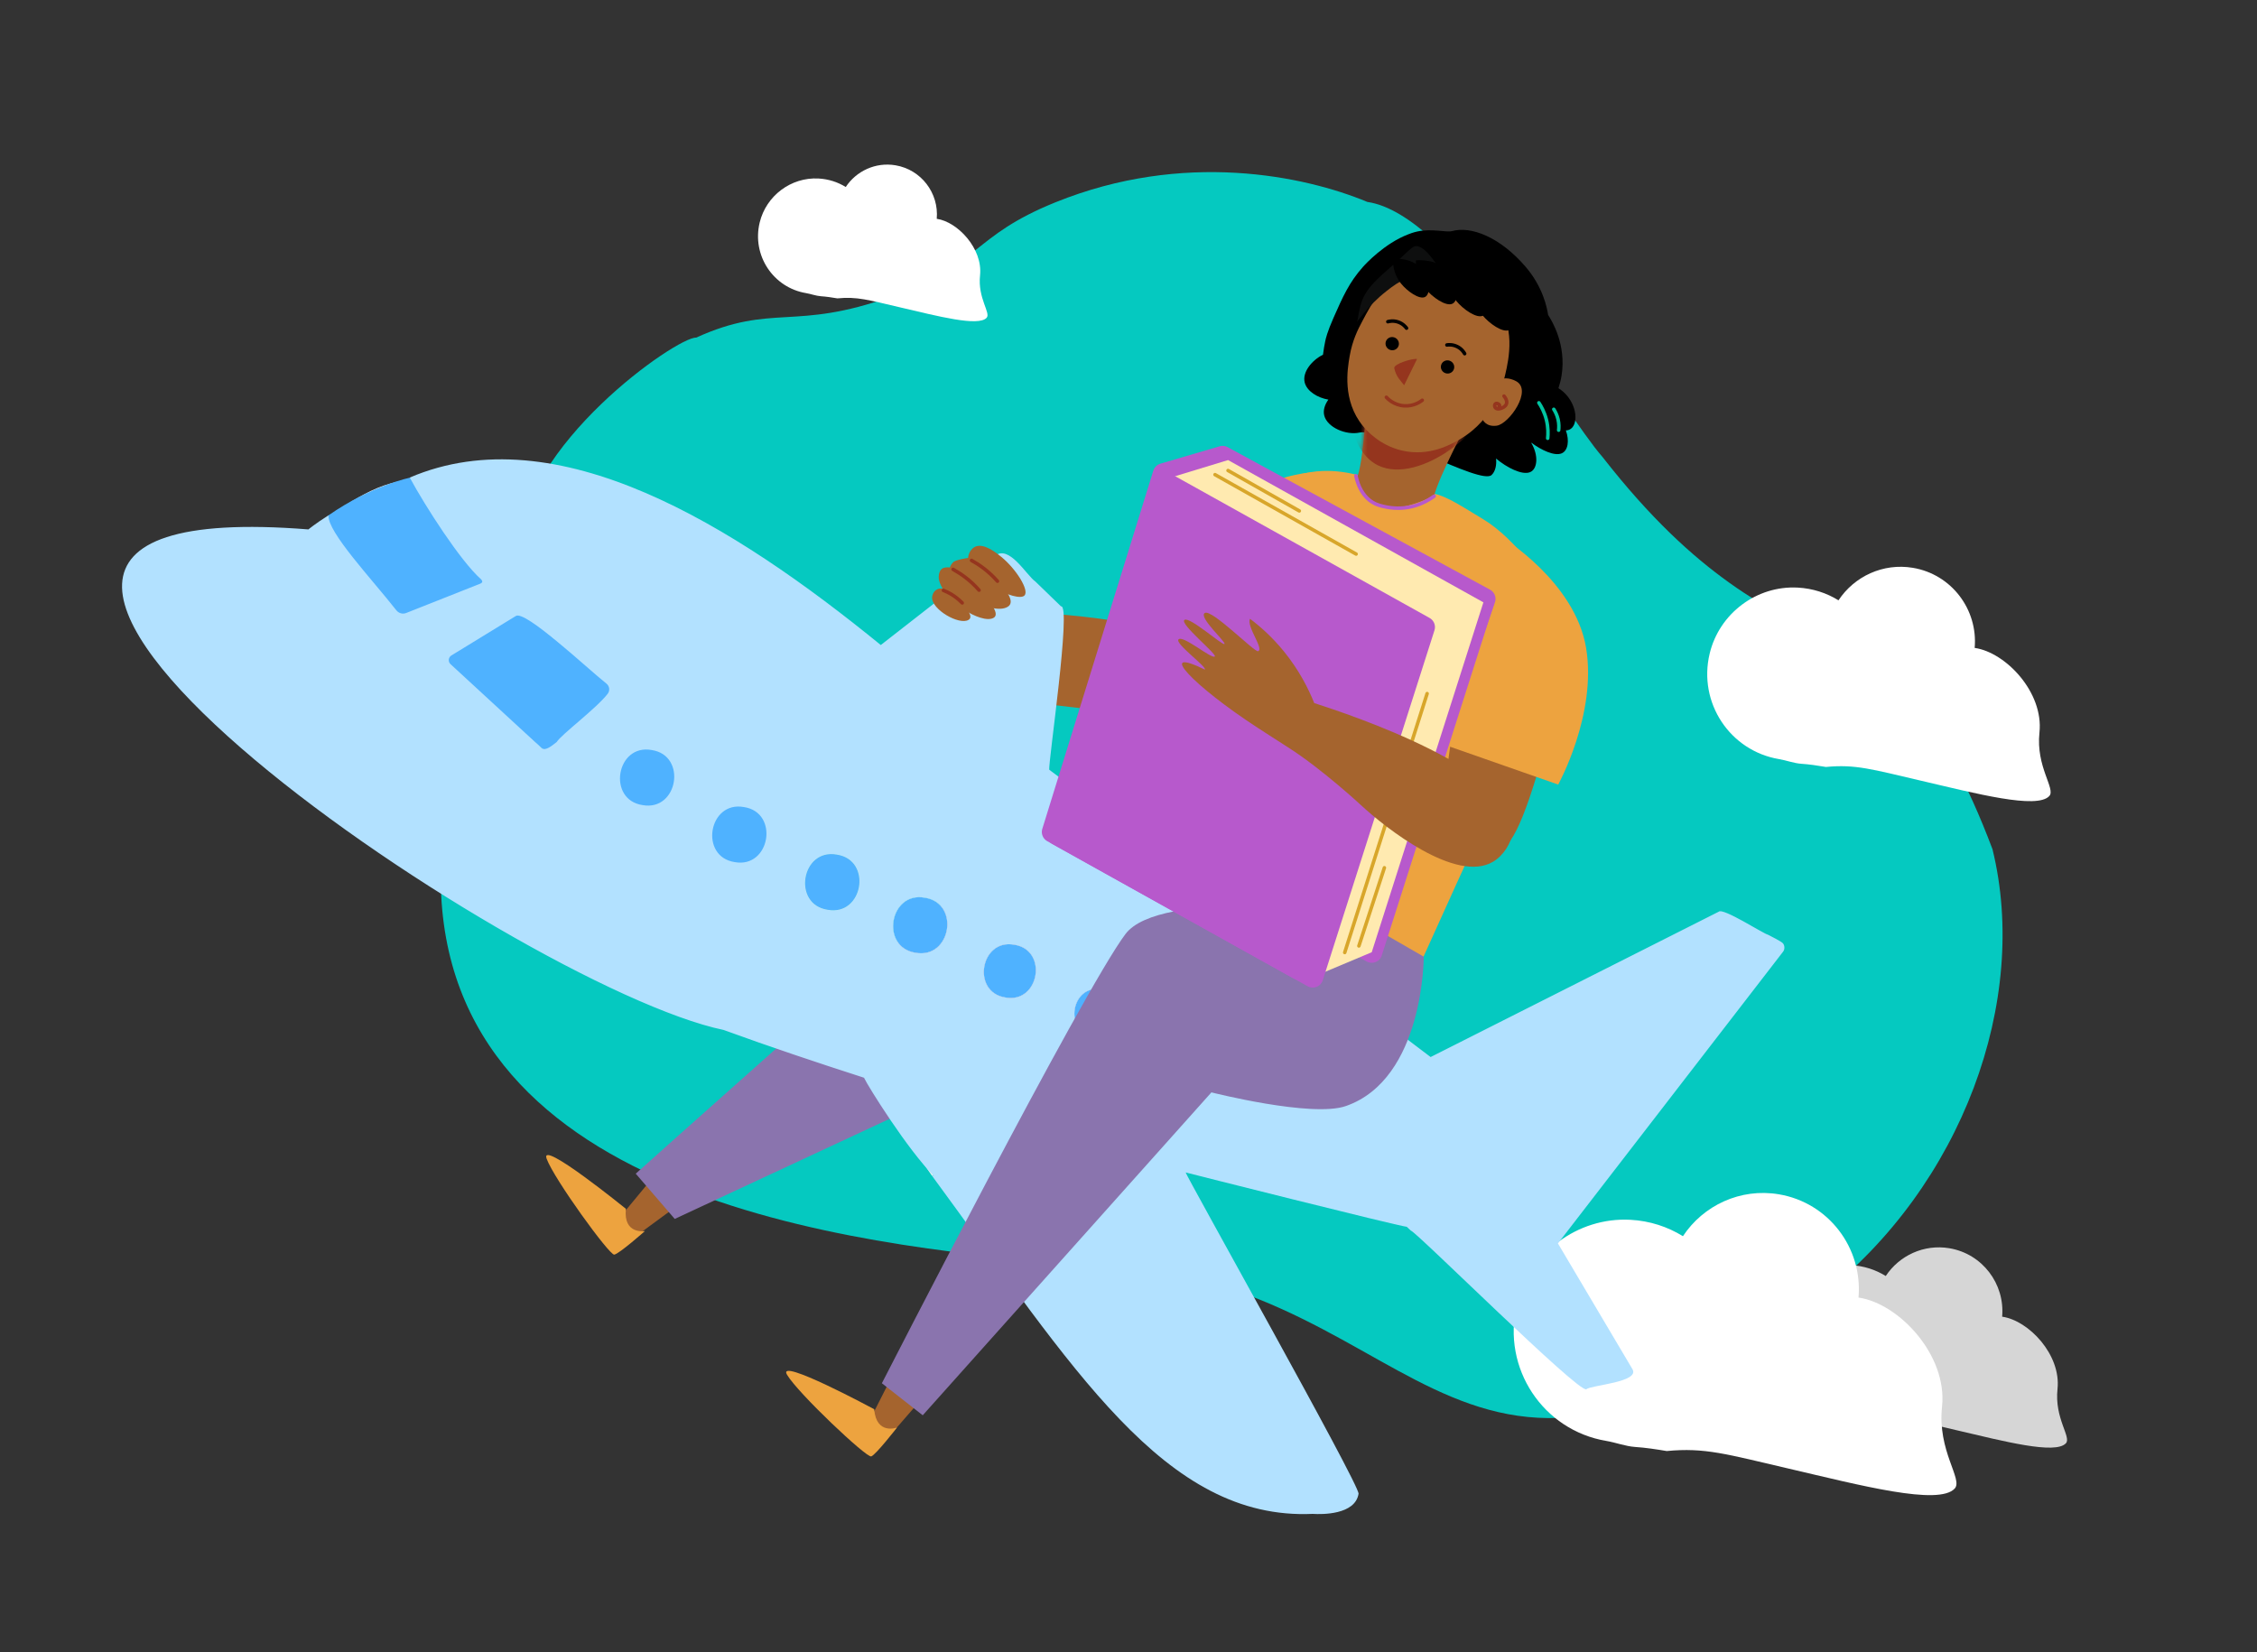
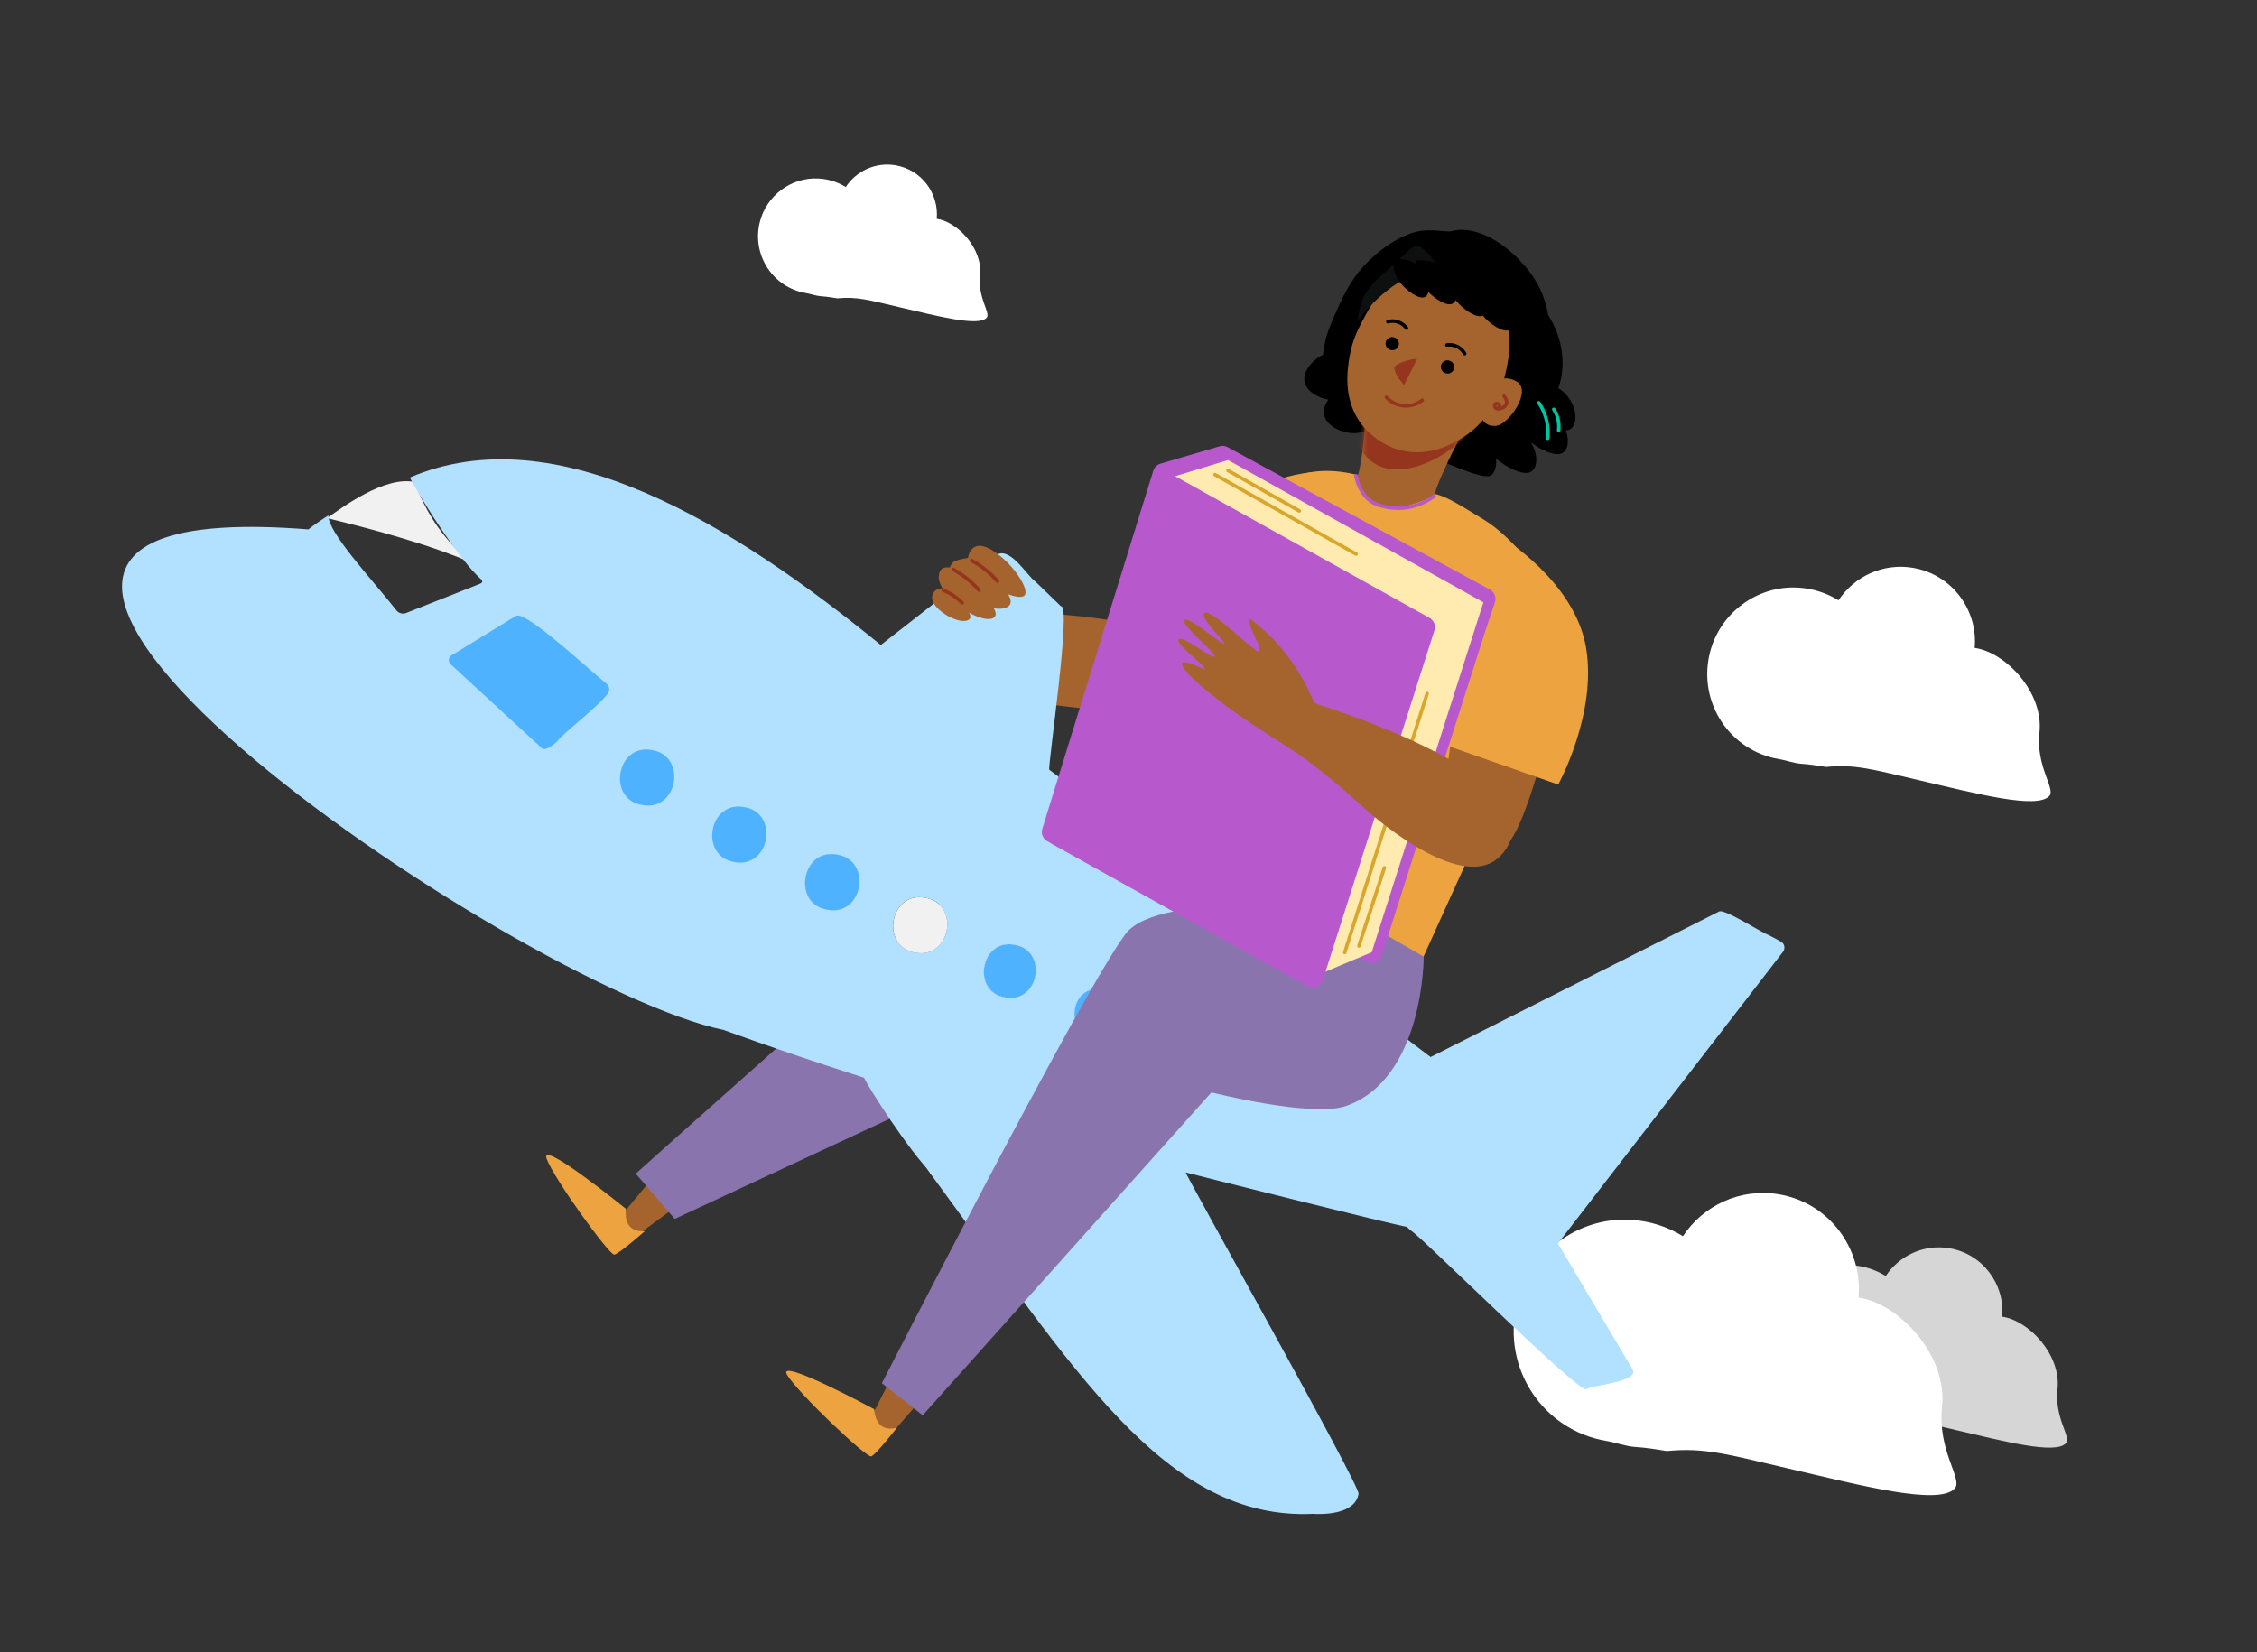
<svg xmlns="http://www.w3.org/2000/svg" width="321" height="235" viewBox="0 0 321 235" fill="none">
  <rect x="0" y="0" width="321" height="235" fill="#333333" stroke="none" />
  <g clip-path="url(#clip0_32_3735)">
-     <path d="M259.094 184.254C204.439 226.185 202.392 179.31 151.844 179.754C120.816 177.042 61.215 170.523 62.711 122.962C65.354 113.437 73.632 113.956 75.248 103.945C76.572 95.745 72.564 91.336 73.825 78.323C73.998 63.364 96.325 47.875 99.008 48.023C109.903 43.075 113.017 47.145 126.832 42.151C139.61 37.533 138.163 33.611 150.097 28.78C168.341 21.394 185.486 24.987 194.473 28.723C206.449 30.441 222.346 58.682 227.921 65.006C255.13 99.88 268.588 81.502 283.382 120.792C288.657 142.291 279.074 168.641 259.094 184.254Z" fill="#05C9C0" />
    <path d="M293.828 205.277C294.62 204.403 292.176 201.747 292.627 197.568C293.154 192.687 288.541 187.837 284.784 187.283C284.771 187.281 284.76 187.28 284.754 187.279C285.164 182.603 281.932 178.328 277.243 177.542C273.608 176.933 270.117 178.594 268.202 181.493C266.768 180.605 265.09 180.046 263.249 179.947C258.258 179.678 253.716 183.086 252.545 187.967C251.109 193.953 255.031 199.797 260.972 200.792C261.836 200.937 262.807 201.304 263.686 201.362C264.689 201.428 265.684 201.582 266.675 201.748C270.26 201.402 272.29 202.033 278.192 203.408C284.91 204.974 292.331 206.929 293.828 205.277Z" fill="#D6D6D6" />
    <path d="M278.015 211.713C279.209 210.394 275.523 206.387 276.204 200.082C276.998 192.719 270.039 185.402 264.371 184.566C264.351 184.563 264.335 184.561 264.325 184.559C264.944 177.506 260.067 171.055 252.994 169.87C247.51 168.951 242.243 171.457 239.353 175.831C237.19 174.491 234.658 173.647 231.881 173.497C224.351 173.092 217.499 178.234 215.732 185.598C213.565 194.629 219.483 203.445 228.445 204.947C229.75 205.165 231.215 205.719 232.541 205.806C234.053 205.906 235.554 206.138 237.05 206.388C242.459 205.867 245.521 206.818 254.425 208.894C264.561 211.256 275.756 214.206 278.015 211.713Z" fill="white" />
    <path d="M223.178 61.125C224.541 60.55 224.386 57.599 222.386 55.77C222.154 55.559 221.905 55.377 221.649 55.211C221.835 54.646 221.996 54.042 222.099 53.381C222.774 49.045 220.769 45.704 220.183 44.799C220.024 43.786 219.456 40.838 216.987 37.955C213.337 33.692 209.188 32.118 206.5 32.873C205.753 33.083 203.636 32.478 201.564 32.93C200.956 33.063 200.532 33.236 200.306 33.322C196.881 34.632 194.183 37.583 193.86 37.945C191.88 40.166 190.982 42.202 189.642 45.24C188.766 47.226 188.558 48.146 188.474 48.564C188.377 49.047 188.247 49.716 188.16 50.45C186.58 51.238 185.182 52.938 185.564 54.419C185.883 55.651 187.39 56.582 188.927 56.84C188.416 57.556 188.148 58.361 188.342 59.111C188.779 60.803 191.457 61.943 193.379 61.523C196.454 60.853 210.597 69.067 212.149 67.556C212.683 67.037 212.867 66.154 212.777 65.22C214.264 66.484 216.488 67.632 217.621 67.153C218.713 66.691 218.81 64.71 217.784 62.998C217.79 62.989 217.796 62.98 217.802 62.971C219.248 64.05 221.103 64.905 222.108 64.481C223.011 64.099 223.23 62.672 222.703 61.221C222.874 61.209 223.038 61.185 223.178 61.125Z" fill="black" />
    <path d="M96.362 163.246L88.53 172.709C88.139 173.381 88.167 174.214 88.599 174.831C89.084 175.522 89.991 175.818 90.823 175.543C94.165 173.088 97.506 170.633 100.847 168.178L96.362 163.246Z" fill="#A5642E" />
    <path d="M129.332 190.887L123.773 201.85C123.353 202.671 123.588 203.677 124.31 204.212C124.999 204.722 125.972 204.682 126.634 204.105C129.354 200.97 132.073 197.836 134.793 194.701L129.332 190.887Z" fill="#A5642E" />
    <path d="M89.015 171.934C89.015 171.934 76.694 161.931 77.744 164.809C78.793 167.686 86.668 178.553 87.361 178.452C88.053 178.351 91.726 175.097 91.726 175.097C91.726 175.097 88.626 175.651 89.015 171.934Z" fill="#EDA33F" />
    <path d="M124.331 200.44C124.331 200.44 110.372 192.909 111.935 195.54C113.498 198.171 123.247 207.379 123.909 207.151C124.571 206.922 127.58 203.041 127.58 203.041C127.58 203.041 124.635 204.163 124.331 200.44Z" fill="#EDA33F" />
    <path d="M161.631 122.573C161.631 122.573 146.996 118.829 134.22 128.477C128.619 132.707 90.416 166.936 90.416 166.936L95.962 173.374L153.062 146.778L175.032 152.336L193.485 133.186L161.631 122.573Z" fill="#8A74AE" />
    <path d="M141.404 86.801C141.404 86.801 161.771 87.483 165.465 90.383C169.16 93.284 160.796 101.56 160.796 101.56L135.132 98.562L141.404 86.801Z" fill="#A5642E" />
    <path d="M203.864 71.631C203.343 70.235 208.298 60.944 208.298 60.944L203.614 59.592L194.375 56.925C194.375 56.925 193.861 67.498 192.704 68.409C189.826 70.677 185.727 69.631 185.727 69.631C185.727 69.631 184.096 75.877 194.533 78.386C195.027 78.504 195.471 78.61 195.891 78.71C196.3 78.85 196.733 78.997 197.215 79.16C207.395 82.604 209.191 76.405 209.191 76.405C209.191 76.405 205.161 75.104 203.864 71.631Z" fill="#A5642E" />
    <mask id="mask0_32_3735" style="mask-type:luminance" maskUnits="userSpaceOnUse" x="185" y="56" width="25" height="25">
      <path d="M203.864 71.631C203.343 70.235 208.298 60.944 208.298 60.944L203.614 59.592L194.375 56.925C194.375 56.925 193.861 67.498 192.704 68.409C189.826 70.677 185.727 69.631 185.727 69.631C185.727 69.631 184.096 75.877 194.533 78.386C195.027 78.504 195.471 78.61 195.891 78.71C196.3 78.85 196.733 78.997 197.215 79.16C207.395 82.604 209.191 76.405 209.191 76.405C209.191 76.405 205.161 75.104 203.864 71.631Z" fill="white" />
    </mask>
    <g mask="url(#mask0_32_3735)">
      <path d="M214.245 52.723C214.483 51.633 215.758 45.458 211.976 42.172C209.401 39.934 205.809 40.559 205.809 40.559C205.809 40.559 202.946 38.572 199.687 39.412C195.21 40.565 193.467 45.798 192.75 48.036C190.814 54.073 191.05 63.806 196.013 66.205C201.731 68.97 212.361 61.343 214.245 52.723Z" fill="#95351E" />
    </g>
    <path d="M214.081 53.27C214.577 51.164 215.69 46.135 212.502 42.898C210.216 40.579 206.904 40.682 206.904 40.682C205.795 39.937 203.163 38.413 200.295 39.019C196.897 39.737 195.158 43.028 193.724 45.741C193.155 46.816 192.336 48.397 191.95 50.668C191.634 52.52 190.88 56.954 193.83 60.58C194.332 61.197 196.196 63.334 199.385 64.081C203.318 65.002 206.472 63.155 207.697 62.438C212.6 59.568 213.791 54.503 214.081 53.27Z" fill="#A5642E" />
    <path d="M198.288 47.986C198.79 48.147 199.071 48.677 198.916 49.17C198.76 49.664 198.228 49.933 197.726 49.772C197.224 49.611 196.943 49.081 197.098 48.588C197.253 48.095 197.786 47.825 198.288 47.986Z" fill="black" />
    <path d="M206.158 51.3C206.66 51.461 206.941 51.991 206.786 52.484C206.631 52.977 206.098 53.247 205.596 53.086C205.094 52.925 204.813 52.395 204.968 51.902C205.123 51.409 205.656 51.139 206.158 51.3Z" fill="black" />
    <path d="M205.39 39.282C204.231 39.094 202.228 38.919 200.185 39.62C198.933 40.051 198.171 40.637 197.126 41.456C194.539 43.485 193.075 45.789 192.986 45.732C192.976 45.726 192.982 45.69 193.071 45.539C193.629 42.306 193.89 41.368 197.66 38.096C201.057 35.157 200.939 34.544 202.225 35.286C203.511 36.028 205.39 39.282 205.39 39.282Z" fill="#0E0F0F" />
    <path d="M215.61 54.209C213.496 53.109 212.458 54.648 212.126 54.748C212.126 54.748 210.137 57.973 210.579 59.13C210.86 59.864 211.417 60.74 212.862 60.548C214.634 60.314 218.024 55.465 215.61 54.209Z" fill="#A5642E" />
    <path d="M213.906 56.336C213.906 56.336 215.01 57.531 213.484 58.083C212.352 58.491 212.396 57.167 212.999 57.41C213.448 57.591 213.211 57.852 213.211 57.852" stroke="#95351E" stroke-width="0.5" stroke-linecap="round" stroke-linejoin="round" />
    <path d="M206.592 43.188C207.558 42.698 207.427 40.167 205.991 38.593C204.316 36.757 201.584 37.007 201.377 37.029C201.355 37.684 201.393 39.435 202.704 41.042C203.721 42.289 205.672 43.654 206.592 43.188Z" fill="black" />
    <path d="M202.68 42.238C203.526 41.807 203.411 39.58 202.153 38.194C200.687 36.578 198.295 36.798 198.114 36.817C198.095 37.394 198.128 38.935 199.276 40.349C200.167 41.447 201.875 42.648 202.68 42.238Z" fill="black" />
    <path d="M210.939 44.893C211.896 44.408 211.767 41.901 210.344 40.341C208.685 38.522 205.979 38.77 205.774 38.792C205.751 39.441 205.789 41.175 207.088 42.767C208.095 44.002 210.028 45.355 210.939 44.893Z" fill="black" />
    <path d="M214.662 46.926C215.619 46.441 215.489 43.934 214.067 42.374C212.408 40.556 209.701 40.803 209.496 40.825C209.474 41.474 209.511 43.209 210.81 44.8C211.818 46.036 213.751 47.388 214.662 46.926Z" fill="black" />
    <path d="M221.408 86.301C220.026 82.95 215.55 76.622 210.944 73.852C208.131 72.161 205.871 70.635 204.076 70.254C203.951 70.645 201.814 71.573 199.553 72.098C197.465 72.583 194.752 71.71 193.782 69.792C193.296 68.832 192.993 67.84 193.083 67.558C190.42 66.894 186.145 66.291 181.772 68.827C176.92 71.641 175.325 77.091 171.572 86.377C170.365 89.365 169.259 92.956 166.535 102.234C164.765 108.266 162.906 115.014 161.216 122.47L202.342 136.327C204.38 131.832 206.061 128.114 207.232 125.52C220.382 96.401 226.163 97.831 221.408 86.301Z" fill="#EDA33F" />
    <path d="M201.538 51.068C201.114 50.897 198.162 51.736 198.298 52.371C198.571 53.644 199.238 54.158 199.703 54.793L201.538 51.068Z" fill="#95351E" />
    <path d="M218.864 57.289C219.199 57.793 219.658 58.608 219.932 59.695C220.211 60.805 220.183 61.745 220.119 62.34" stroke="#00C5A2" stroke-width="0.5" stroke-linecap="round" stroke-linejoin="round" />
    <path d="M220.985 58.214C221.178 58.513 221.44 58.996 221.591 59.636C221.745 60.29 221.72 60.841 221.677 61.19" stroke="#00C5A2" stroke-width="0.5" stroke-linecap="round" stroke-linejoin="round" />
    <path d="M177.931 100.355L191.036 90.077C189.017 82.311 190.37 74.861 188.351 67.095C182.922 67.084 176.919 69.513 171.939 74.27C166.197 79.757 161.38 89.828 160.602 92.63L177.931 100.355Z" fill="#EDA33F" />
    <path d="M197.384 45.758C197.574 45.703 198.149 45.564 198.837 45.796C199.544 46.035 199.926 46.517 200.043 46.676" stroke="black" stroke-width="0.5" stroke-linecap="round" stroke-linejoin="round" />
    <path d="M208.31 50.305C208.214 50.132 207.907 49.625 207.257 49.301C206.589 48.968 205.978 49.036 205.784 49.066" stroke="black" stroke-width="0.5" stroke-linecap="round" stroke-linejoin="round" />
    <path d="M205.968 108.208C205.968 108.208 208.155 92.136 209.463 87.316C210.261 83.052 213.272 80.148 215.984 80.178C219.3 80.214 221.91 86.426 222.636 90.937C222.89 92.511 223.035 94.634 219.786 106.112C216.491 117.753 214.786 121.068 211.982 121.717C211.102 121.92 210.324 121.813 209.834 121.704C208.545 117.205 207.257 112.707 205.968 108.208Z" fill="#A5642E" />
-     <path d="M58.985 68.567C54.705 67.613 48.386 72.369 46.516 73.695C47.243 76.061 51.423 89.783 57.076 88.134C79.345 81.639 64.686 84.487 58.985 68.567Z" fill="#F1F1F2" />
+     <path d="M58.985 68.567C54.705 67.613 48.386 72.369 46.516 73.695C79.345 81.639 64.686 84.487 58.985 68.567Z" fill="#F1F1F2" />
    <path d="M86.915 97.692C71.931 86.564 79.09 84.183 62.422 93.776L77.045 106.411C77.608 106.872 78.662 106.396 79.238 105.959C80.064 104.637 89.766 99.932 86.915 97.692Z" fill="#F1F1F2" />
    <path d="M119.022 121.564C113.977 120.64 112.639 128.623 117.711 129.394C122.756 130.318 124.093 122.334 119.022 121.564Z" fill="#F1F1F2" />
    <path d="M131.526 127.684C126.495 126.764 125.157 134.737 130.215 135.514C135.262 136.43 136.596 128.455 131.526 127.684Z" fill="#F1F1F2" />
    <path d="M144.25 134.374C139.419 133.488 138.135 141.134 142.993 141.877C147.83 142.76 149.11 135.109 144.25 134.374Z" fill="#F1F1F2" />
    <path d="M156.645 140.733C152.36 139.948 151.213 146.741 155.528 147.399C159.821 148.183 160.95 141.387 156.645 140.733Z" fill="#F1F1F2" />
    <path d="M169.197 146.267C165.404 145.575 164.399 151.574 168.211 152.154C172.004 152.847 173.009 146.848 169.197 146.267Z" fill="#F1F1F2" />
    <path d="M181.998 151.438C178.622 150.823 177.737 156.166 181.12 156.681C184.5 157.3 185.405 151.958 181.998 151.438Z" fill="#F1F1F2" />
    <path d="M119.022 121.564C113.977 120.64 112.639 128.623 117.711 129.394C122.756 130.318 124.093 122.334 119.022 121.564Z" fill="#0097D3" />
    <path d="M119.022 121.564C113.977 120.64 112.639 128.623 117.711 129.394C122.756 130.318 124.093 122.334 119.022 121.564Z" fill="#4FB2FF" />
-     <path d="M131.526 127.684C126.495 126.764 125.157 134.737 130.215 135.514C135.262 136.43 136.596 128.455 131.526 127.684Z" fill="#4FB2FF" />
    <path d="M144.25 134.374C139.419 133.488 138.135 141.134 142.993 141.877C147.83 142.76 149.11 135.109 144.25 134.374Z" fill="#4FB2FF" />
    <path d="M156.645 140.733C152.36 139.948 151.213 146.741 155.528 147.399C159.821 148.183 160.95 141.387 156.645 140.733Z" fill="#4FB2FF" />
    <path d="M169.197 146.267C165.404 145.575 164.399 151.574 168.211 152.154C172.004 152.847 173.009 146.848 169.197 146.267Z" fill="#4FB2FF" />
    <path d="M181.998 151.438C178.622 150.823 177.737 156.166 181.12 156.681C184.5 157.3 185.405 151.958 181.998 151.438Z" fill="#4FB2FF" />
-     <path d="M58.367 67.931C58.367 67.931 52.881 69.013 46.711 73.303C44.919 74.549 53.707 84.578 56.194 87.353C56.58 87.783 57.187 87.917 57.721 87.697L69.02 83.051L58.367 67.931Z" fill="#4FB2FF" />
    <path d="M87.936 98.385L74.15 86.959L63.579 93.104C63.014 93.433 62.939 94.223 63.434 94.651L77.045 106.412C77.608 106.872 78.026 106.949 78.602 106.512C79.428 105.19 87.936 98.385 87.936 98.385Z" fill="#4FB2FF" />
    <path d="M132.543 167.222L132.806 167.237C130.826 164.541 128.89 161.873 127.056 159.302C128.811 161.87 130.65 164.532 132.543 167.222Z" fill="#F1F1F2" />
    <path d="M253.621 134.226C253.437 133.911 251.774 133.144 251.461 132.954C250.816 132.824 245.025 129.052 244.437 129.68C244.437 129.68 203.469 150.348 203.469 150.348C188.565 139.017 167.932 123.487 149.234 109.486C149.039 108.702 152.432 85.924 150.896 86.24C150.846 86.192 147.326 82.779 147.279 82.736C145.976 81.828 143.484 77.344 141.477 79.104C141.477 79.104 125.269 91.746 125.269 91.746C104.311 74.655 79.154 58.998 58.276 67.924C60.472 71.99 65.505 79.835 68.425 82.4C68.855 82.888 68.386 82.988 67.785 83.223L57.77 87.188C57.269 87.386 56.706 87.231 56.373 86.807C52.84 82.311 46.604 75.713 46.711 73.304C44.862 74.467 43.865 75.3 43.865 75.3C-30.959 69.352 73.33 140.332 102.912 146.495C109.495 148.893 116.184 151.132 122.883 153.29C123.44 154.505 129.153 163.627 132.806 167.237L132.543 167.222C152.58 194.45 165.614 216.313 186.744 215.325C186.751 215.337 186.761 215.338 186.772 215.33C187.962 215.401 192.733 215.488 193.219 212.465C193.413 211.251 168.356 166.685 168.639 166.763C169.081 166.887 198.509 174.309 200.074 174.492L200.653 175.034L200.662 175.036C201.513 175.274 224.48 198.14 225.612 197.6C226.265 197.006 233.322 196.61 232.162 194.722C232.162 194.722 221.576 176.858 221.576 176.858L253.56 135.412C253.851 135.074 253.848 134.569 253.621 134.226ZM79.174 105.54C78.598 105.977 77.608 106.873 77.045 106.412L64.076 94.465C63.698 94.116 63.758 93.499 64.197 93.23L73.36 87.618C74.676 86.718 83.576 95.119 86.249 97.231C86.697 97.585 86.778 98.224 86.429 98.678C84.843 100.747 79.844 104.459 79.174 105.54ZM117.711 129.394C112.639 128.622 113.977 120.639 119.023 121.564C124.093 122.335 122.757 130.318 117.711 129.394ZM130.214 135.514C125.158 134.736 126.495 126.764 131.526 127.684C136.597 128.456 135.262 136.431 130.214 135.514ZM142.993 141.877C138.136 141.133 139.419 133.487 144.25 134.374C149.11 135.109 147.83 142.76 142.993 141.877ZM155.528 147.398C151.213 146.741 152.361 139.948 156.645 140.733C160.95 141.387 159.821 148.184 155.528 147.398ZM168.211 152.155C164.399 151.573 165.404 145.574 169.197 146.268C173.009 146.849 172.004 152.848 168.211 152.155ZM181.119 156.68C177.736 156.165 178.622 150.823 181.998 151.438C185.404 151.958 184.5 157.3 181.119 156.68Z" fill="#B2E1FF" />
    <path d="M105.806 114.792C100.761 113.868 99.423 121.851 104.495 122.622C109.54 123.545 110.877 115.562 105.806 114.792Z" fill="#4FB2FF" />
    <path d="M92.691 106.681C87.646 105.757 86.308 113.741 91.38 114.511C96.425 115.435 97.762 107.452 92.691 106.681Z" fill="#4FB2FF" />
    <path d="M202.491 136.072C202.491 136.072 202.539 153.437 191.418 157.318C186.587 159.004 172.292 155.374 172.292 155.374L131.235 201.302L125.423 196.745C125.423 196.745 153.97 140.959 160.065 132.857C164.922 126.399 191.307 129.622 191.307 129.622L202.491 136.072Z" fill="#8A74AE" />
    <path d="M145.723 84.683C144.721 85.822 137.613 82.269 137.687 79.407C137.703 78.755 138.096 78.054 138.672 77.774C139.912 77.172 141.725 78.651 142.411 79.21C144.506 80.918 146.39 83.925 145.723 84.683Z" fill="#A5642E" />
    <path d="M143.294 86.324C141.035 87.625 134.758 83.893 134.971 81.266C135 80.915 135.168 80.304 135.634 79.907C135.634 79.907 136.016 79.582 137.964 79.316C137.964 79.316 145.666 84.957 143.294 86.324Z" fill="#A5642E" />
    <path d="M141.289 87.893C139.555 88.811 134.172 85.496 133.527 82.396C133.49 82.219 133.449 81.259 133.995 80.881C134.614 80.453 135.946 80.895 135.946 80.895C135.946 80.895 143.224 86.869 141.289 87.893Z" fill="#A5642E" />
    <path d="M137.74 88.172C136.378 88.95 132.485 86.678 132.565 84.966C132.581 84.635 132.755 84.168 133.151 83.905C133.653 83.571 134.258 83.737 134.397 83.778C134.397 83.778 139.193 87.341 137.74 88.172Z" fill="#A5642E" />
    <path d="M139.245 83.942C137.987 82.507 136.632 81.579 135.556 80.985" stroke="#95351E" stroke-width="0.5" stroke-linecap="round" stroke-linejoin="round" />
    <path d="M141.863 82.668C140.606 81.234 139.251 80.305 138.175 79.711" stroke="#95351E" stroke-width="0.5" stroke-linecap="round" stroke-linejoin="round" />
    <path d="M136.849 85.756C135.859 84.733 134.807 84.222 134.18 83.975" stroke="#95351E" stroke-width="0.5" stroke-linecap="round" stroke-linejoin="round" />
    <path d="M192.846 67.668C192.846 67.668 193.34 71.019 196.146 71.868C198.952 72.716 201.622 72.254 203.973 70.576" stroke="#B759CC" stroke-width="0.5" stroke-linecap="round" stroke-linejoin="round" />
    <path d="M213.65 76.447C213.65 76.447 224.016 82.741 225.583 92.161C227.151 101.581 221.614 111.592 221.614 111.592L198.746 103.588C198.746 103.588 210.51 78.278 213.65 76.447Z" fill="#EDA33F" />
    <path d="M173.884 64.919L165.462 67.388L149.675 118.334L184.589 137.799L194.369 133.705L211.198 85.186L173.884 64.919Z" fill="#B759CC" stroke="#B759CC" stroke-width="3" stroke-linecap="round" stroke-linejoin="round" />
    <path d="M195.093 135.441L158.778 115.205L174.66 65.438L210.975 85.674L195.093 135.441Z" fill="#B759CC" stroke="#B759CC" stroke-width="3" stroke-linecap="round" stroke-linejoin="round" />
    <path d="M174.66 65.438L166.017 68.073L150.389 118.732L186.704 138.968L195.093 135.441L210.975 85.674L174.66 65.438Z" fill="#FFEAB0" />
    <path d="M184.793 72.671L174.656 66.923" stroke="#D8A62A" stroke-width="0.5" stroke-linecap="round" stroke-linejoin="round" />
    <path d="M186.704 138.968L150.389 118.732L166.271 68.965L202.586 89.201L186.704 138.968Z" fill="#B759CC" stroke="#B759CC" stroke-width="3" stroke-linecap="round" stroke-linejoin="round" />
    <path d="M192.873 78.807L172.804 67.511" stroke="#D8A62A" stroke-width="0.5" stroke-linecap="round" stroke-linejoin="round" />
    <path d="M193.267 134.545L196.893 123.425" stroke="#D8A62A" stroke-width="0.5" stroke-linecap="round" stroke-linejoin="round" />
    <path d="M191.253 135.48L202.972 98.653" stroke="#D8A62A" stroke-width="0.5" stroke-linecap="round" stroke-linejoin="round" />
    <path d="M193.587 114.54C193.586 114.539 188.106 109.448 183.293 106.364C183.278 106.354 183.137 106.264 183.006 106.18C182.565 105.897 181.664 105.319 180.526 104.585C180.074 104.294 179.557 103.96 178.918 103.545C169.634 97.518 164.291 91.783 171.359 95.239C171.645 94.826 167.089 91.556 167.609 90.955C168.217 90.252 172.376 93.826 172.775 93.367C173.073 93.024 167.748 88.727 168.455 88.178C169.163 87.629 173.83 91.816 174.144 91.6C174.457 91.385 170.358 87.742 171.363 87.181C172.372 86.617 178.432 92.802 178.926 92.624C179.821 92.299 177.239 89.105 177.785 88.015C179.226 89.098 180.94 90.608 182.607 92.658C184.787 95.339 186.109 97.99 186.915 100C192.012 101.641 216.144 109.667 215.152 118.253C214.962 119.898 213.836 121.686 212.351 122.569C207.109 125.688 197.034 117.743 193.587 114.54Z" fill="#A5642E" />
    <path d="M197.171 56.505C197.356 56.706 198.242 57.628 199.707 57.723C201.09 57.814 202.051 57.107 202.282 56.927" stroke="#95351E" stroke-width="0.5" stroke-linecap="round" stroke-linejoin="round" />
    <path d="M140.324 45.197C140.943 44.514 139.033 42.437 139.385 39.169C139.797 35.352 136.19 31.56 133.252 31.127C133.242 31.125 133.233 31.124 133.228 31.123C133.549 27.467 131.021 24.124 127.355 23.509C124.513 23.033 121.783 24.332 120.285 26.599C119.163 25.905 117.851 25.467 116.412 25.39C112.509 25.18 108.957 27.844 108.042 31.662C106.918 36.343 109.986 40.912 114.631 41.69C115.307 41.803 116.067 42.09 116.754 42.136C117.538 42.188 118.316 42.308 119.091 42.438C121.895 42.167 123.482 42.66 128.097 43.736C133.35 44.96 139.153 46.489 140.324 45.197Z" fill="white" />
    <path d="M291.464 113.218C292.391 112.195 289.532 109.087 290.059 104.196C290.676 98.485 285.278 92.81 280.882 92.162C280.866 92.16 280.853 92.158 280.846 92.157C281.326 86.685 277.544 81.682 272.057 80.763C267.804 80.05 263.718 81.994 261.477 85.386C259.799 84.347 257.835 83.693 255.681 83.577C249.841 83.262 244.526 87.25 243.156 92.962C241.475 99.967 246.065 106.805 253.016 107.97C254.028 108.139 255.165 108.568 256.193 108.636C257.366 108.714 258.531 108.893 259.69 109.088C263.886 108.683 266.261 109.421 273.167 111.031C281.029 112.863 289.712 115.151 291.464 113.218Z" fill="white" />
  </g>
  <defs>
    <clipPath id="clip0_32_3735">
      <rect width="293" height="189" fill="white" transform="translate(31.23) rotate(9.511)" />
    </clipPath>
  </defs>
</svg>